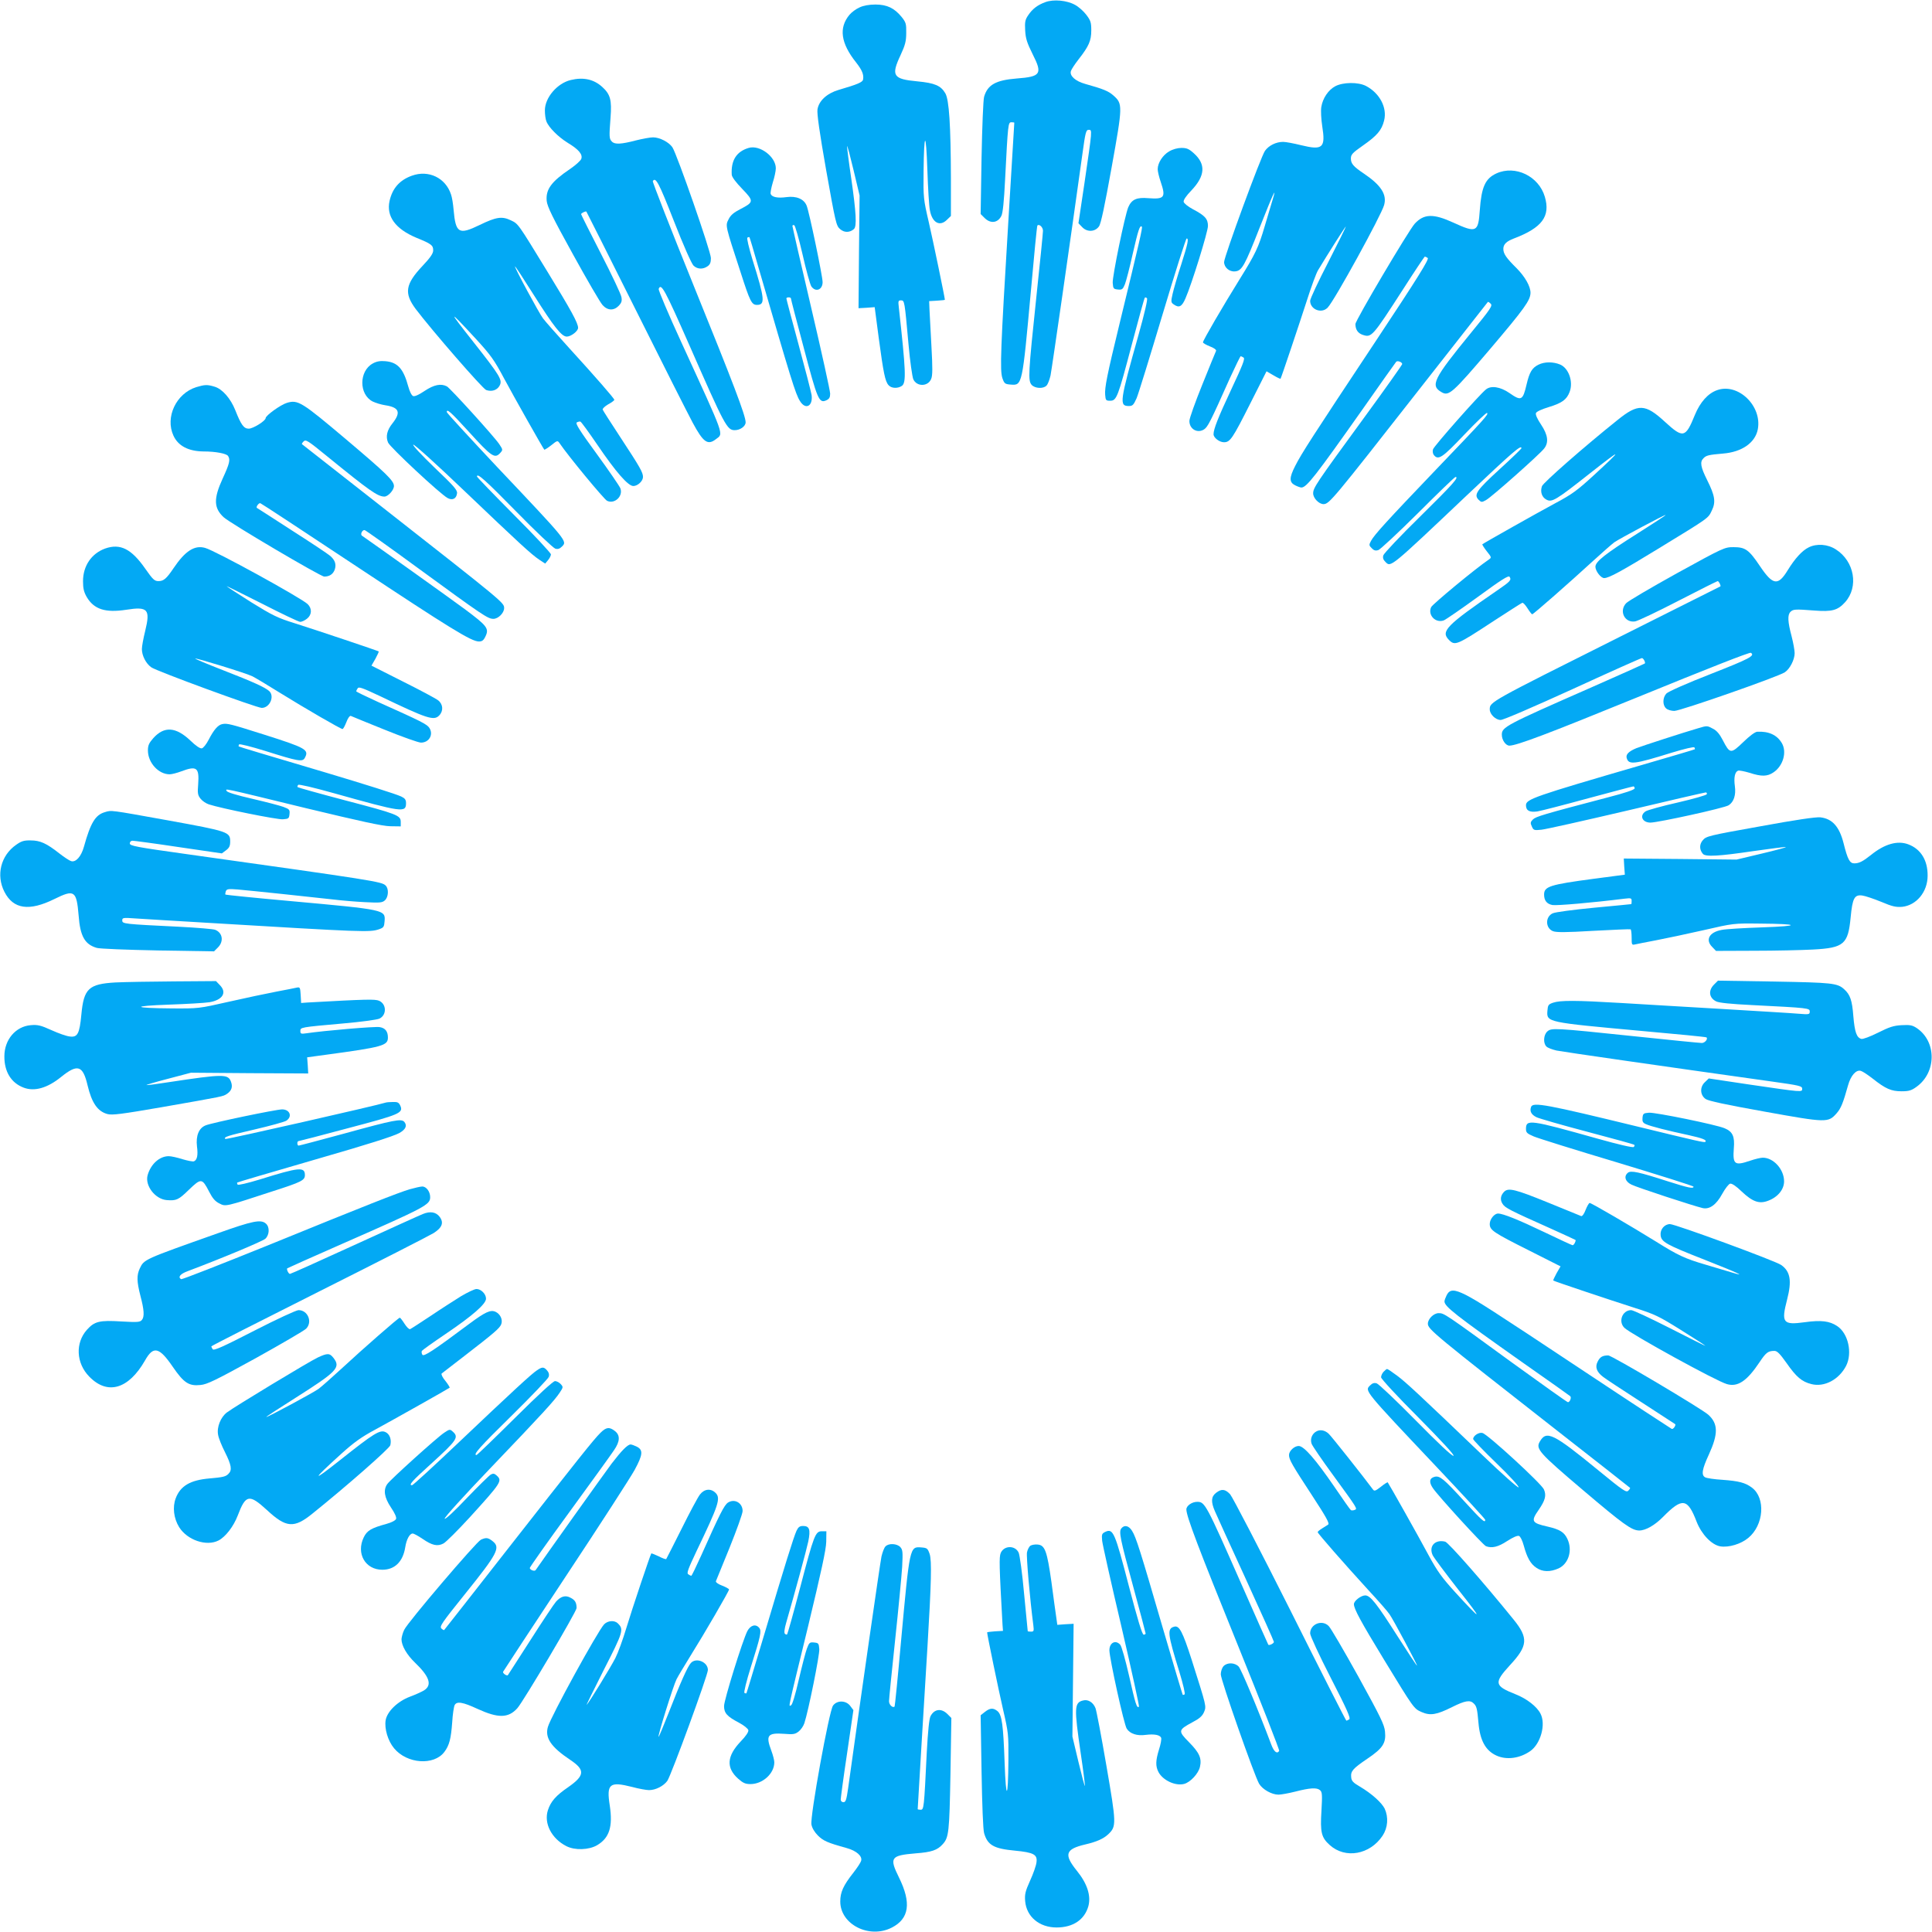
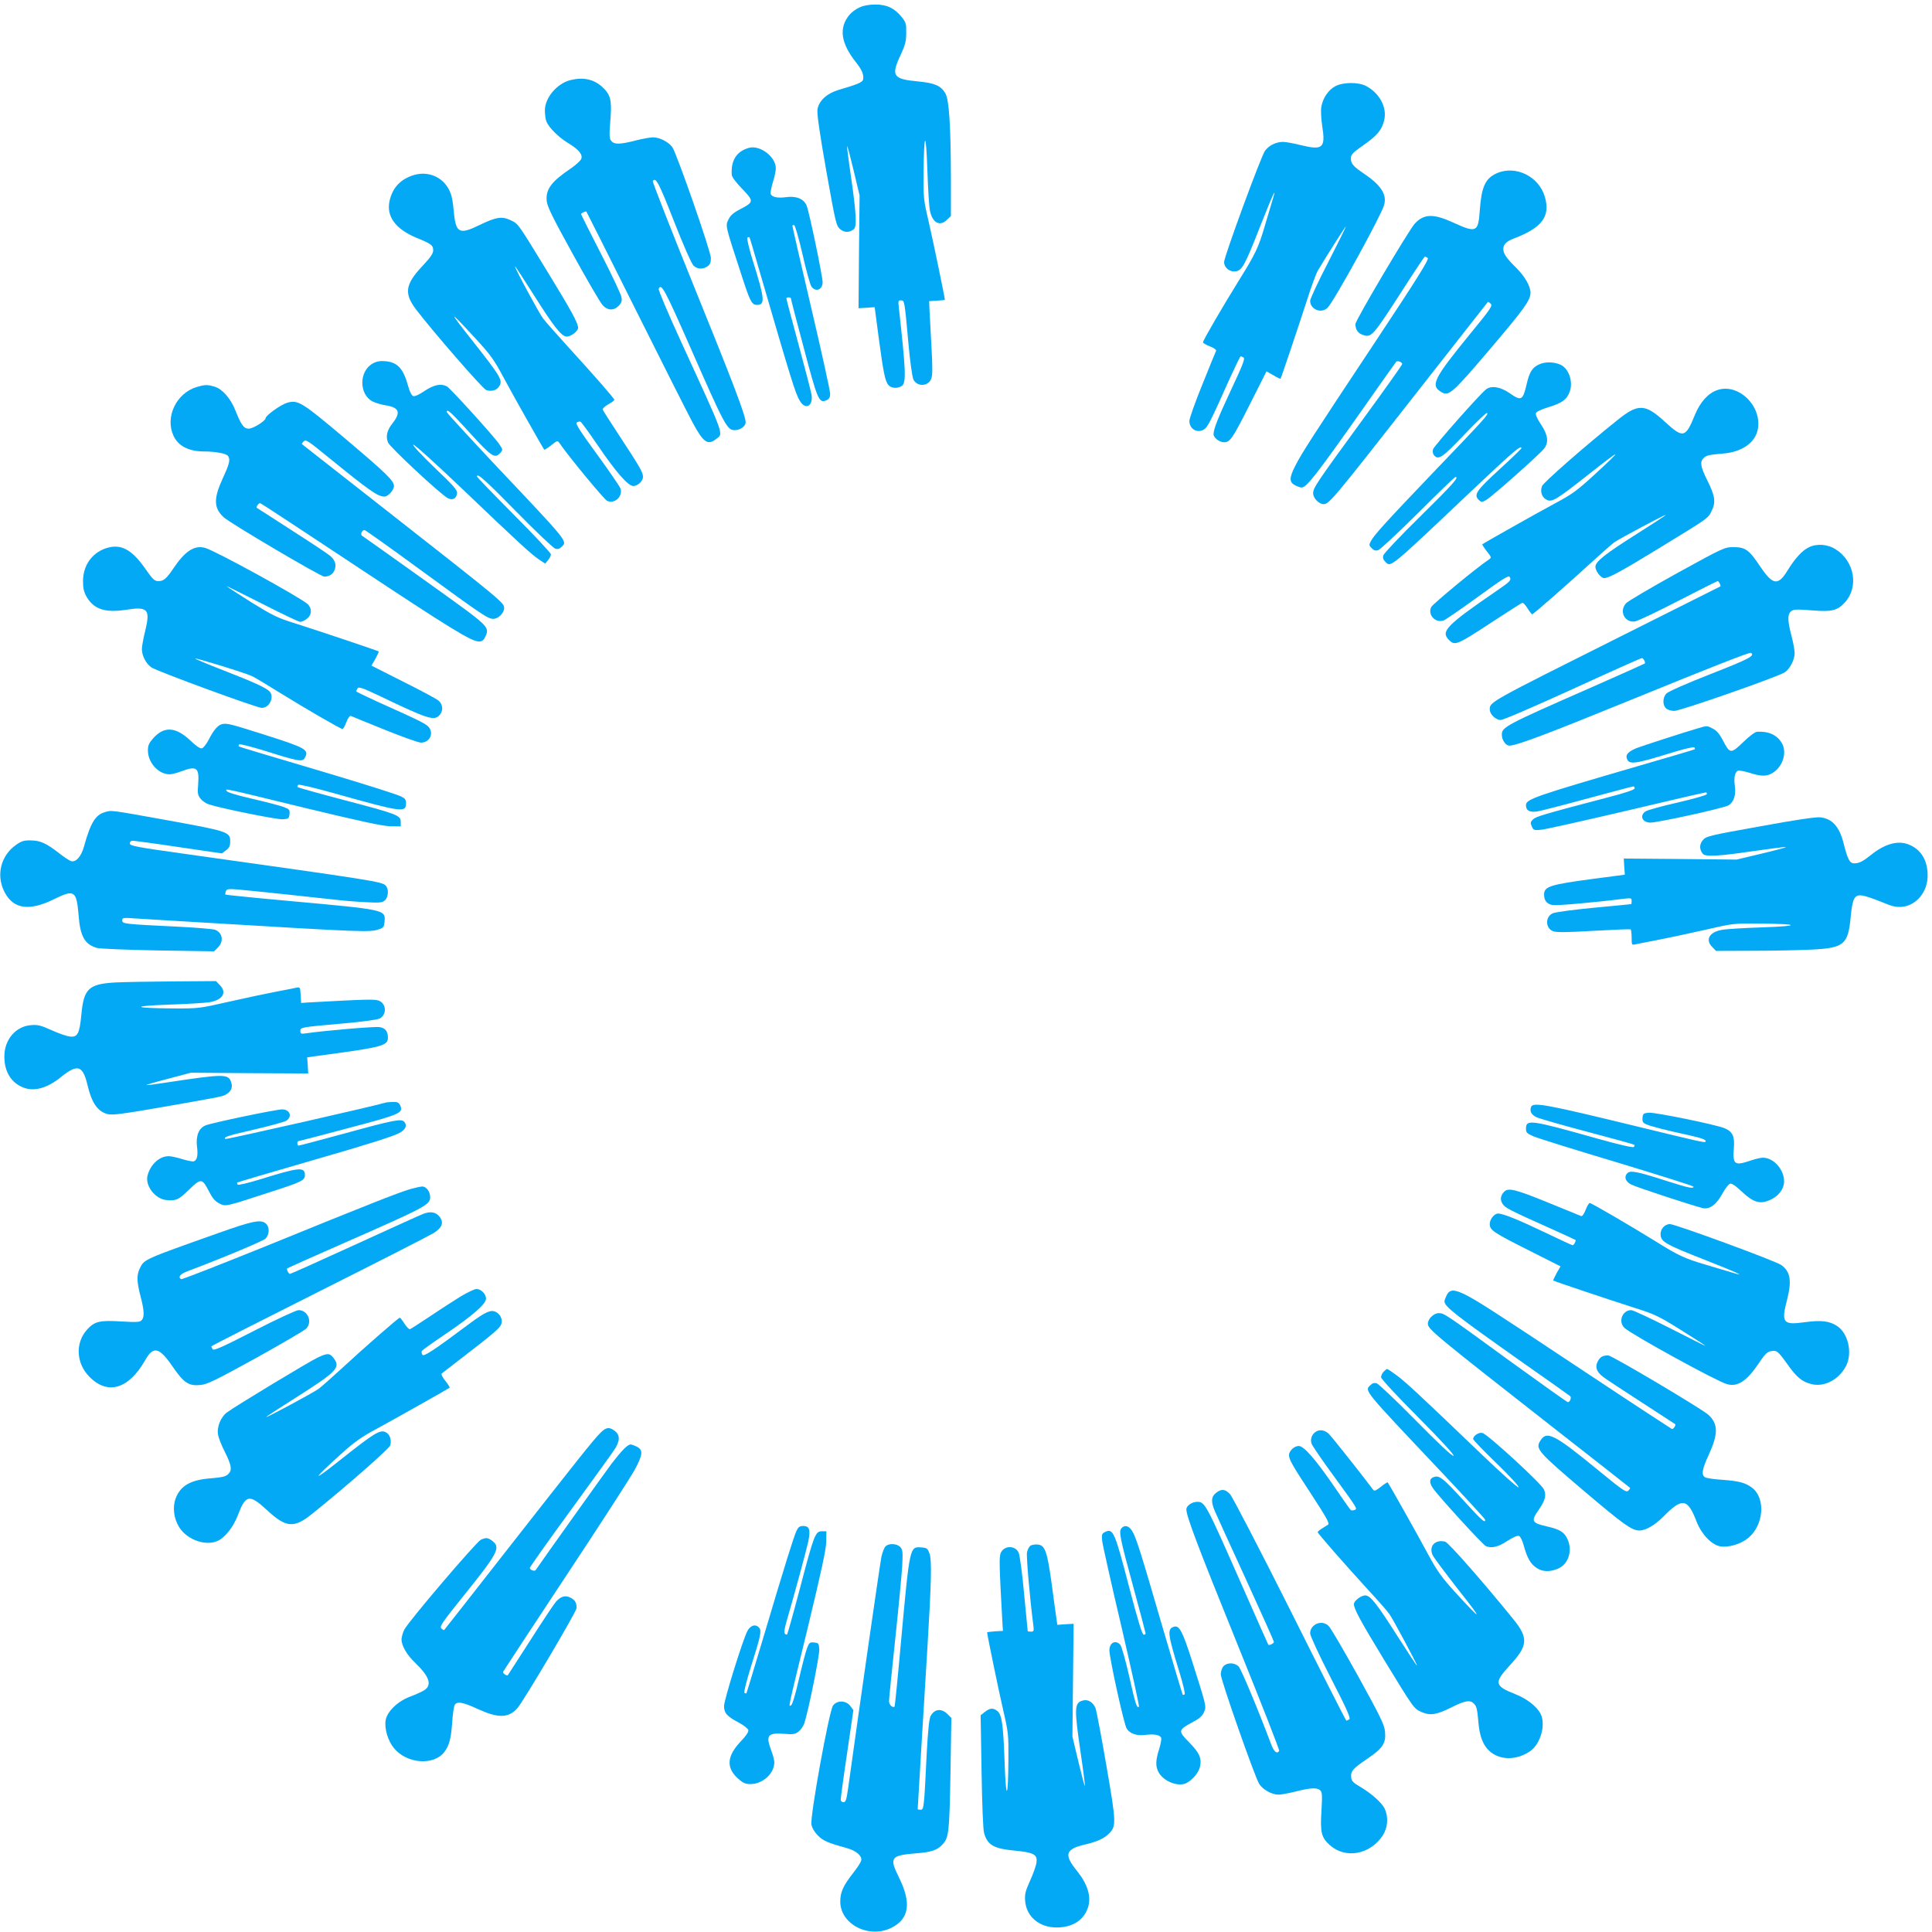
<svg xmlns="http://www.w3.org/2000/svg" version="1.0" width="1280pt" height="1280pt" viewBox="0 0 1280 1280" preserveAspectRatio="xMidYMid meet">
  <g transform="translate(0,1280) scale(0.1,-0.1)" fill="#03a9f4" stroke="none">
-     <path d="M6926 12786 c-52 -19 -86 -45 -114 -87 -20 -29 -23 -44 -20 -100 3 -55 12 -82 50 -159 66 -130 54 -148 -106 -160 -139 -11 -193 -42 -216 -121 -6 -19 -13 -201 -17 -405 l-6 -372 26 -26 c39 -39 87 -34 111 13 10 18 18 98 25 241 19 372 20 380 42 380 10 0 19 -1 19 -3 0 -1 -18 -300 -40 -662 -51 -842 -56 -978 -39 -1030 13 -37 17 -40 56 -43 76 -6 76 -4 133 621 21 236 40 431 43 433 12 12 37 -11 37 -35 0 -14 -20 -216 -45 -449 -52 -494 -55 -544 -30 -572 22 -24 77 -27 98 -5 9 8 20 38 27 67 9 45 130 883 211 1466 20 146 24 162 42 162 24 0 24 4 -28 -352 l-40 -267 25 -26 c32 -34 85 -32 111 5 13 17 38 137 84 392 74 411 74 420 11 476 -33 29 -68 43 -186 76 -65 18 -105 54 -95 85 3 11 26 46 51 78 68 87 84 123 84 192 0 52 -4 65 -33 103 -18 24 -52 54 -75 66 -54 30 -142 38 -196 18z" />
    <path d="M5695 12751 c-23 -10 -53 -32 -67 -49 -72 -86 -58 -188 44 -316 40 -51 52 -81 46 -113 -3 -18 -37 -32 -163 -69 -77 -23 -130 -72 -139 -129 -4 -28 13 -150 58 -405 62 -347 66 -366 92 -388 27 -24 63 -24 91 0 21 17 15 111 -17 334 -17 114 -29 211 -28 216 2 5 21 -67 43 -159 l40 -168 -4 -374 -3 -373 53 3 54 4 27 -205 c31 -230 42 -287 65 -312 19 -22 62 -23 89 -4 29 22 25 103 -21 519 -5 42 -4 47 14 47 24 0 24 -2 50 -290 10 -113 25 -217 32 -233 23 -50 97 -49 118 2 10 22 10 73 2 217 -6 104 -11 214 -13 244 l-2 55 52 3 c29 2 52 4 52 6 0 14 -79 395 -107 516 -35 151 -36 160 -34 338 3 263 16 267 25 7 4 -120 11 -241 17 -269 15 -82 66 -110 114 -61 l25 24 0 253 c-1 347 -12 518 -37 560 -30 51 -70 68 -185 79 -162 15 -176 37 -111 175 30 65 37 91 37 146 1 60 -2 70 -30 105 -48 59 -97 83 -174 83 -42 0 -80 -7 -105 -19z" />
    <path d="M3782 12270 c-90 -21 -172 -117 -172 -201 0 -26 4 -59 10 -73 15 -40 78 -103 141 -142 73 -44 101 -77 90 -107 -5 -12 -37 -41 -72 -65 -126 -85 -164 -136 -157 -213 4 -38 38 -108 174 -354 93 -169 181 -320 196 -336 33 -37 75 -39 108 -4 18 19 22 32 17 57 -3 19 -64 148 -136 288 -72 140 -131 258 -131 261 0 7 31 22 35 17 2 -2 149 -295 328 -653 178 -357 348 -693 376 -745 71 -132 100 -152 155 -109 50 39 63 2 -228 637 -87 189 -155 350 -152 358 16 42 41 -5 201 -368 238 -542 252 -568 303 -568 36 0 72 26 72 52 0 44 -81 257 -346 910 -151 373 -272 683 -269 688 19 30 40 -10 140 -265 62 -159 117 -283 130 -295 25 -24 62 -26 93 -4 16 11 22 25 22 54 0 43 -224 686 -255 734 -23 34 -84 66 -128 66 -19 0 -69 -9 -113 -20 -99 -26 -141 -28 -160 -8 -18 18 -19 30 -9 159 9 116 -1 154 -55 203 -56 51 -125 66 -208 46z" />
    <path d="M8847 12229 c-46 -24 -84 -80 -93 -138 -4 -24 -1 -80 6 -126 23 -145 4 -162 -140 -127 -48 12 -101 22 -119 22 -47 0 -95 -24 -120 -59 -27 -37 -271 -702 -271 -737 0 -36 35 -66 73 -62 45 4 63 36 163 291 91 230 117 286 83 176 -10 -35 -33 -111 -50 -168 -41 -140 -61 -182 -166 -351 -113 -182 -243 -405 -243 -418 0 -5 21 -17 46 -27 25 -9 43 -22 41 -29 -3 -6 -44 -106 -91 -223 -47 -116 -86 -225 -86 -242 0 -54 53 -84 97 -56 25 17 40 45 173 343 36 78 67 142 70 142 3 0 11 -4 19 -9 11 -7 -6 -50 -82 -212 -87 -186 -117 -262 -117 -296 0 -23 39 -53 69 -53 41 0 56 22 177 262 l105 208 45 -26 c25 -15 46 -25 48 -23 5 7 122 356 176 523 28 88 60 175 72 195 60 100 181 291 185 291 2 0 -50 -106 -116 -235 -67 -129 -121 -245 -121 -258 0 -58 77 -88 117 -44 45 47 354 610 373 678 20 70 -20 132 -134 209 -70 47 -86 66 -86 100 0 26 10 37 80 86 93 65 124 101 140 165 22 86 -30 183 -121 230 -52 26 -150 25 -202 -2z" />
    <path d="M4960 11820 c-81 -24 -118 -83 -112 -178 1 -15 29 -52 69 -93 79 -82 78 -88 -13 -135 -43 -22 -64 -40 -77 -67 -22 -43 -23 -37 80 -352 62 -193 73 -215 108 -215 56 0 52 39 -29 298 -25 83 -40 145 -34 148 5 3 11 4 13 3 2 -2 28 -89 58 -194 219 -752 247 -845 277 -892 37 -61 87 -34 77 40 -4 23 -43 175 -87 337 -44 162 -80 298 -80 303 0 4 7 7 15 7 8 0 15 -3 15 -7 0 -5 38 -152 85 -327 91 -345 101 -370 150 -348 19 9 25 19 25 44 0 18 -56 273 -125 567 -69 294 -125 539 -125 544 0 5 5 7 12 5 6 -2 31 -89 55 -193 23 -103 50 -199 58 -212 28 -41 75 -24 75 28 0 39 -89 467 -106 507 -18 44 -68 65 -134 56 -58 -8 -96 0 -104 21 -3 8 4 42 14 76 11 34 20 76 20 94 0 77 -107 157 -180 135z" />
-     <path d="M7746 11797 c-42 -24 -76 -76 -76 -118 0 -14 9 -52 20 -84 35 -103 25 -116 -82 -108 -78 7 -111 -9 -133 -60 -23 -56 -106 -459 -103 -501 3 -38 5 -41 34 -44 28 -3 33 1 47 35 8 21 32 112 52 203 36 157 47 191 60 178 6 -5 -14 -92 -149 -648 -81 -333 -98 -418 -94 -466 3 -36 5 -39 33 -39 43 0 51 22 144 374 44 166 82 306 86 309 3 3 9 1 14 -4 6 -5 -16 -100 -55 -239 -126 -448 -130 -475 -65 -475 25 0 31 7 51 51 12 28 89 278 172 555 83 277 155 504 160 504 15 0 8 -34 -36 -172 -25 -76 -50 -163 -57 -194 -12 -52 -11 -58 6 -70 36 -26 55 -17 79 39 41 93 149 441 149 480 0 47 -20 69 -100 111 -32 17 -59 39 -61 49 -2 12 17 40 51 75 92 97 97 174 17 246 -33 30 -48 36 -83 36 -25 0 -58 -9 -81 -23z" />
    <path d="M9914 11651 c-74 -34 -99 -90 -110 -244 -10 -146 -22 -152 -175 -82 -133 61 -195 59 -256 -7 -40 -44 -393 -640 -393 -665 0 -36 16 -60 47 -71 60 -20 64 -16 271 305 75 117 139 213 142 213 3 0 11 -4 19 -9 11 -7 -63 -127 -349 -558 -420 -633 -487 -737 -529 -820 -40 -78 -40 -108 -1 -128 16 -8 35 -15 42 -15 34 0 92 74 403 515 120 171 221 314 225 318 8 10 40 -2 40 -15 0 -5 -114 -166 -253 -356 -320 -438 -337 -464 -337 -501 0 -31 38 -71 69 -71 38 1 61 29 626 750 252 322 460 587 462 589 2 3 10 -2 19 -11 14 -13 1 -33 -131 -194 -250 -306 -271 -349 -193 -393 47 -27 72 -5 319 285 230 271 268 324 269 374 0 43 -36 106 -91 162 -70 69 -89 97 -89 129 0 30 20 50 70 69 187 71 243 147 205 276 -40 137 -196 212 -321 155z" />
    <path d="M2729 11636 c-81 -29 -129 -83 -148 -167 -23 -102 39 -186 177 -244 101 -41 112 -50 112 -84 0 -20 -19 -48 -70 -102 -115 -122 -124 -181 -46 -286 110 -145 443 -528 467 -537 37 -13 73 -1 89 29 20 37 5 63 -175 291 -170 215 -167 219 14 23 102 -111 125 -143 190 -265 67 -125 258 -463 267 -473 2 -2 23 11 46 29 40 32 42 33 55 14 59 -87 294 -371 315 -382 50 -24 108 31 88 83 -6 15 -76 117 -156 227 -112 153 -143 202 -133 209 8 5 19 7 24 6 6 -2 56 -71 112 -153 123 -181 204 -274 239 -274 29 0 64 33 64 60 0 30 -20 65 -148 260 -63 96 -117 180 -119 186 -2 7 14 22 36 35 23 12 41 26 41 30 0 9 -123 150 -300 344 -80 88 -158 176 -172 195 -28 37 -191 340 -186 345 2 2 57 -82 123 -187 135 -214 186 -278 220 -278 28 0 75 36 75 58 0 32 -47 117 -200 367 -203 332 -195 321 -247 346 -57 27 -95 22 -204 -31 -140 -68 -160 -56 -174 102 -3 36 -10 81 -17 100 -36 110 -149 164 -259 124z" />
    <path d="M2470 10392 c-92 -50 -93 -205 -1 -252 20 -10 58 -21 84 -25 92 -14 105 -47 47 -120 -36 -45 -46 -87 -29 -127 13 -31 346 -342 395 -368 32 -17 58 -4 62 32 3 21 -22 49 -149 170 -86 83 -147 148 -141 152 6 4 154 -130 334 -302 370 -353 448 -425 502 -461 l38 -25 19 23 c11 13 19 30 19 38 0 9 -110 127 -245 262 -135 136 -245 250 -245 254 0 26 53 -21 260 -232 129 -132 246 -242 259 -246 17 -5 29 -1 44 14 36 36 41 30 -435 533 -180 192 -328 352 -328 358 0 24 25 2 141 -125 158 -174 177 -186 214 -145 17 19 17 21 -7 57 -35 52 -324 370 -347 383 -40 21 -86 11 -148 -30 -38 -26 -66 -38 -76 -34 -10 4 -23 30 -32 63 -32 118 -70 161 -152 168 -34 3 -58 -1 -83 -15z" />
-     <path d="M10193 10384 c-43 -21 -60 -50 -79 -131 -25 -107 -35 -112 -115 -56 -60 41 -121 50 -154 23 -47 -38 -346 -377 -351 -397 -4 -13 -1 -30 6 -38 29 -36 56 -18 201 135 78 82 146 147 151 144 12 -8 -12 -35 -337 -374 -330 -345 -410 -433 -432 -474 -14 -26 -13 -30 5 -48 14 -15 26 -18 43 -13 13 4 132 115 264 246 132 132 243 239 248 239 26 0 -19 -50 -232 -260 -132 -129 -242 -246 -246 -259 -5 -17 -1 -29 14 -44 36 -36 27 -44 542 444 308 291 359 335 359 309 0 -3 -65 -66 -145 -139 -153 -140 -172 -168 -139 -202 19 -18 21 -18 51 -1 35 19 352 300 383 340 32 40 26 90 -20 159 -25 37 -38 66 -34 76 3 10 39 26 88 41 85 26 116 49 135 99 26 68 -6 158 -63 182 -46 19 -103 19 -143 -1z" />
+     <path d="M10193 10384 c-43 -21 -60 -50 -79 -131 -25 -107 -35 -112 -115 -56 -60 41 -121 50 -154 23 -47 -38 -346 -377 -351 -397 -4 -13 -1 -30 6 -38 29 -36 56 -18 201 135 78 82 146 147 151 144 12 -8 -12 -35 -337 -374 -330 -345 -410 -433 -432 -474 -14 -26 -13 -30 5 -48 14 -15 26 -18 43 -13 13 4 132 115 264 246 132 132 243 239 248 239 26 0 -19 -50 -232 -260 -132 -129 -242 -246 -246 -259 -5 -17 -1 -29 14 -44 36 -36 27 -44 542 444 308 291 359 335 359 309 0 -3 -65 -66 -145 -139 -153 -140 -172 -168 -139 -202 19 -18 21 -18 51 -1 35 19 352 300 383 340 32 40 26 90 -20 159 -25 37 -38 66 -34 76 3 10 39 26 88 41 85 26 116 49 135 99 26 68 -6 158 -63 182 -46 19 -103 19 -143 -1" />
    <path d="M1300 10235 c-133 -42 -207 -199 -151 -321 31 -68 99 -104 200 -105 80 0 152 -14 162 -30 16 -25 10 -50 -36 -150 -61 -133 -59 -195 7 -256 42 -39 642 -393 666 -393 35 0 59 16 70 47 11 34 2 61 -29 89 -13 12 -127 88 -254 169 -126 82 -231 149 -233 150 -8 6 13 35 23 31 7 -2 291 -189 632 -415 628 -416 766 -501 816 -501 21 0 31 7 44 35 24 51 10 69 -136 178 -93 69 -592 425 -683 488 -13 9 3 40 18 37 7 -2 167 -115 355 -253 430 -314 461 -335 498 -335 32 0 71 39 71 71 0 36 0 36 -820 679 -283 222 -517 405 -519 407 -3 2 2 10 11 19 14 14 29 4 154 -98 280 -228 336 -268 381 -268 24 0 63 43 63 70 0 35 -52 85 -317 309 -295 249 -319 264 -392 242 -41 -12 -141 -84 -141 -101 0 -18 -83 -70 -112 -70 -33 0 -51 26 -89 122 -31 78 -86 141 -137 156 -49 15 -65 14 -122 -3z" />
    <path d="M11376 10215 c-60 -21 -112 -79 -147 -164 -62 -153 -78 -156 -197 -47 -132 122 -179 124 -317 12 -219 -175 -491 -414 -499 -437 -13 -37 -1 -73 29 -89 37 -20 62 -5 290 175 216 170 221 167 24 -14 -109 -100 -144 -126 -255 -185 -121 -65 -474 -264 -483 -272 -2 -2 11 -23 29 -46 32 -40 33 -42 14 -55 -86 -58 -371 -294 -382 -315 -25 -52 29 -109 84 -88 14 6 116 76 226 156 153 112 202 143 209 133 14 -22 7 -30 -82 -91 -338 -232 -376 -271 -319 -328 40 -40 51 -35 298 127 97 63 181 117 187 119 6 3 21 -14 35 -36 14 -22 28 -40 31 -40 8 0 248 211 405 355 60 55 123 110 139 122 36 25 336 185 340 181 2 -2 -83 -57 -187 -123 -214 -135 -278 -186 -278 -220 0 -28 36 -75 58 -75 32 0 117 47 367 200 332 203 321 195 346 247 28 57 21 99 -31 203 -43 86 -49 120 -24 144 18 19 35 23 129 31 126 10 214 72 231 161 29 155 -131 309 -270 259z" />
    <path d="M11984 9174 c-44 -21 -92 -74 -140 -152 -64 -105 -98 -100 -183 26 -74 110 -97 127 -176 127 -59 0 -66 -3 -375 -173 -173 -96 -325 -185 -337 -199 -48 -52 -9 -131 60 -120 18 3 147 64 286 136 140 72 257 131 261 131 8 0 23 -31 18 -35 -2 -1 -302 -152 -668 -335 -862 -432 -860 -430 -860 -480 0 -32 39 -70 72 -70 18 0 210 83 478 205 246 113 452 205 458 205 10 0 26 -30 19 -36 -2 -2 -163 -74 -358 -160 -567 -249 -589 -261 -589 -312 0 -35 26 -72 50 -72 48 0 254 78 830 313 502 205 762 307 770 302 30 -19 -10 -40 -265 -140 -159 -62 -283 -117 -295 -130 -25 -27 -26 -76 -2 -98 10 -10 35 -17 55 -17 40 0 687 226 732 256 33 22 65 83 65 127 0 18 -9 68 -20 111 -26 97 -28 142 -8 162 18 18 30 19 159 9 116 -9 154 1 203 55 92 102 62 272 -61 350 -54 35 -126 40 -179 14z" />
    <path d="M697 9166 c-91 -33 -147 -115 -147 -217 0 -48 6 -72 25 -105 48 -81 123 -105 260 -84 145 23 162 4 127 -140 -12 -48 -22 -102 -22 -120 0 -44 27 -96 62 -121 34 -25 700 -269 732 -269 54 0 87 78 49 112 -29 25 -105 60 -306 138 -103 40 -186 75 -184 77 6 5 341 -98 380 -118 21 -11 102 -59 180 -108 168 -104 404 -241 416 -241 5 0 16 21 26 46 9 25 22 43 29 41 6 -3 106 -44 223 -91 116 -47 225 -86 242 -86 54 0 84 53 56 97 -17 25 -45 40 -342 173 -79 36 -143 67 -143 70 0 3 4 12 10 20 7 12 33 2 152 -54 308 -148 352 -162 387 -127 30 30 27 75 -6 101 -15 12 -120 68 -234 125 l-208 105 26 45 c14 26 24 48 22 49 -6 5 -403 138 -554 186 -116 36 -148 52 -289 139 -86 55 -160 102 -164 107 -4 4 100 -48 231 -114 131 -67 246 -122 256 -122 10 0 30 9 45 21 33 26 34 68 4 97 -47 43 -610 353 -679 372 -70 20 -132 -20 -209 -134 -47 -70 -66 -86 -100 -86 -26 0 -37 10 -86 80 -93 134 -167 171 -267 136z" />
    <path d="M1474 8003 c-29 -5 -57 -37 -91 -103 -16 -31 -36 -56 -46 -58 -12 -2 -40 17 -75 51 -97 92 -174 97 -246 17 -29 -33 -36 -48 -36 -82 0 -81 70 -158 144 -158 14 0 49 9 78 20 101 38 119 25 111 -85 -5 -61 -3 -73 16 -97 12 -15 36 -31 54 -37 82 -27 454 -102 491 -99 38 3 41 5 44 34 3 29 0 33 -40 48 -24 9 -117 33 -207 54 -101 23 -166 43 -169 51 -6 17 -55 28 528 -114 358 -86 503 -118 555 -119 l70 -1 0 30 c0 43 -23 52 -374 144 -167 44 -306 83 -309 86 -3 3 -1 10 4 15 5 5 96 -16 239 -56 450 -126 475 -130 475 -65 0 23 -7 32 -32 44 -37 17 -227 77 -508 161 -409 121 -565 168 -569 171 -1 2 0 8 3 13 3 5 79 -14 176 -44 215 -68 244 -73 259 -46 30 55 11 66 -269 155 -221 70 -244 76 -276 70z" />
    <path d="M11250 7975 c-90 -26 -374 -118 -409 -132 -50 -21 -70 -41 -64 -64 13 -48 47 -44 301 35 83 25 145 40 148 34 3 -5 4 -11 3 -12 -2 -2 -161 -49 -354 -105 -715 -208 -765 -226 -765 -266 0 -36 24 -48 75 -41 25 4 176 43 337 87 160 43 295 79 300 79 4 0 8 -6 8 -13 0 -9 -61 -30 -182 -61 -427 -112 -472 -126 -492 -145 -17 -17 -18 -24 -7 -47 11 -25 15 -26 64 -21 29 3 283 60 565 126 282 67 517 121 523 121 6 0 9 -5 7 -12 -2 -6 -89 -31 -193 -55 -103 -23 -199 -50 -212 -58 -43 -28 -23 -75 32 -75 54 1 492 97 518 115 34 22 49 68 41 126 -8 57 0 95 21 103 8 3 42 -4 76 -14 80 -26 118 -25 159 3 64 43 90 135 55 194 -32 54 -87 79 -163 75 -15 -1 -52 -29 -93 -69 -82 -79 -88 -78 -135 13 -21 41 -41 64 -65 76 -39 21 -39 21 -99 3z" />
    <path d="M694 7419 c-62 -18 -94 -70 -138 -229 -18 -65 -54 -105 -85 -95 -11 3 -46 26 -78 51 -85 67 -127 86 -190 86 -45 1 -62 -5 -96 -29 -102 -71 -134 -201 -78 -311 59 -116 164 -131 332 -48 132 65 146 56 160 -110 10 -137 41 -191 120 -214 19 -6 201 -13 405 -17 l372 -6 26 26 c40 40 31 98 -19 117 -13 5 -120 14 -237 20 -369 18 -378 19 -378 42 0 18 5 19 88 13 48 -3 272 -17 497 -30 1016 -61 1055 -62 1115 -42 32 11 35 16 38 54 6 76 3 76 -622 133 -235 21 -430 41 -432 43 -3 2 -1 12 2 22 6 15 16 17 78 12 82 -7 509 -52 640 -67 49 -6 141 -14 203 -17 100 -5 115 -4 133 12 24 22 27 77 5 98 -25 26 -78 34 -1317 208 -337 47 -378 55 -378 71 0 10 7 18 18 18 9 0 146 -18 305 -42 l287 -42 28 21 c21 16 27 28 27 58 0 63 -11 67 -413 140 -389 70 -372 68 -418 54z" />
    <path d="M11660 7325 c-336 -60 -356 -65 -378 -91 -24 -27 -24 -63 0 -91 17 -21 110 -15 333 18 114 16 211 29 216 27 6 -2 -66 -21 -158 -43 l-168 -40 -374 4 -373 3 3 -53 4 -54 -205 -27 c-293 -39 -330 -51 -330 -105 0 -39 18 -62 55 -69 28 -5 262 15 478 42 43 5 47 4 47 -15 0 -12 -1 -21 -2 -21 -2 -1 -113 -11 -248 -24 -135 -13 -257 -29 -273 -37 -50 -23 -49 -97 1 -118 22 -9 83 -9 268 2 131 7 242 12 247 10 4 -2 7 -27 7 -55 0 -47 1 -50 23 -45 12 3 74 15 137 27 63 12 205 42 315 67 200 46 200 46 375 44 265 -2 274 -16 16 -25 -120 -4 -242 -11 -270 -17 -82 -15 -110 -66 -61 -114 l24 -25 253 1 c139 0 314 4 389 8 206 11 233 35 250 213 12 127 25 152 77 145 21 -3 77 -22 126 -42 73 -31 97 -36 138 -33 95 10 169 99 169 206 1 102 -45 177 -128 208 -71 27 -157 3 -248 -71 -53 -42 -78 -55 -110 -55 -30 0 -44 26 -71 134 -28 110 -75 162 -154 171 -30 3 -166 -17 -400 -60z" />
    <path d="M765 6291 c-178 -10 -210 -41 -226 -213 -12 -127 -25 -152 -77 -145 -21 2 -75 21 -121 42 -71 32 -91 37 -137 33 -100 -8 -175 -96 -175 -206 -1 -102 45 -177 128 -208 71 -27 157 -3 248 71 109 88 144 77 175 -55 28 -117 66 -173 132 -191 32 -8 90 -1 356 45 422 74 408 71 436 89 31 21 39 47 26 81 -19 51 -51 51 -414 -4 -71 -11 -136 -20 -145 -19 -9 0 54 19 139 41 l155 41 389 -3 388 -2 -3 53 -4 54 125 17 c377 51 410 61 410 114 0 40 -17 63 -54 69 -29 6 -365 -23 -488 -41 -33 -5 -38 -3 -38 15 0 25 -1 25 280 50 118 10 227 25 243 32 50 23 49 97 -2 119 -28 11 -81 10 -476 -12 l-40 -3 -3 54 c-3 49 -5 52 -25 48 -12 -3 -74 -15 -137 -27 -63 -12 -205 -42 -315 -67 -198 -45 -201 -45 -375 -44 -263 2 -275 16 -22 25 117 4 238 11 270 16 88 15 118 65 67 115 l-24 25 -278 -2 c-153 -1 -328 -4 -388 -7z" />
-     <path d="M11356 6277 c-39 -39 -34 -87 13 -111 18 -10 98 -18 241 -25 376 -19 380 -20 380 -43 0 -19 -4 -20 -77 -14 -43 4 -267 17 -498 31 -231 14 -535 31 -675 40 -302 18 -403 18 -450 2 -32 -11 -35 -16 -38 -54 -6 -76 -3 -76 621 -133 236 -21 431 -40 433 -43 11 -11 -11 -37 -31 -37 -13 0 -216 20 -452 45 -526 55 -544 56 -572 31 -25 -23 -28 -77 -6 -99 8 -9 38 -20 67 -27 45 -9 683 -101 1431 -206 178 -25 197 -29 197 -47 0 -24 4 -24 -352 28 l-267 40 -26 -25 c-34 -32 -32 -85 5 -111 18 -13 135 -38 392 -84 411 -74 420 -74 476 -11 29 33 43 68 76 186 18 65 54 105 85 95 11 -3 46 -26 78 -51 86 -68 123 -84 191 -84 49 0 66 5 100 30 132 95 133 299 2 388 -30 20 -45 23 -101 20 -54 -3 -81 -12 -157 -50 -50 -25 -100 -44 -110 -41 -31 8 -44 44 -53 149 -8 107 -21 144 -61 180 -45 41 -80 44 -464 51 l-372 6 -26 -26z" />
    <path d="M2555 5495 c-50 -17 -1057 -246 -1062 -241 -13 13 12 21 194 63 103 24 197 50 210 58 42 28 23 75 -28 75 -39 0 -467 -89 -507 -106 -45 -18 -65 -69 -57 -139 8 -59 1 -90 -20 -99 -8 -3 -42 4 -76 14 -34 11 -75 20 -91 20 -61 0 -119 -52 -140 -126 -19 -69 50 -159 127 -165 64 -5 78 2 146 68 82 79 88 78 135 -13 22 -43 40 -64 67 -77 43 -22 37 -23 352 80 193 62 215 73 215 108 0 56 -39 52 -298 -29 -83 -25 -145 -40 -148 -34 -3 5 -4 11 -3 13 4 3 204 62 549 162 313 90 486 145 525 166 43 24 54 49 34 74 -20 23 -67 14 -398 -77 -162 -44 -298 -80 -303 -80 -4 0 -8 7 -8 15 0 8 3 15 8 15 4 0 151 38 326 85 345 91 370 101 348 150 -10 21 -18 25 -49 24 -21 0 -42 -2 -48 -4z" />
    <path d="M10144 5467 c-11 -29 1 -52 36 -69 19 -9 172 -53 339 -97 166 -44 306 -82 309 -86 3 -3 1 -9 -4 -14 -5 -6 -100 16 -239 55 -448 126 -475 130 -475 65 0 -25 7 -31 51 -50 28 -12 277 -90 555 -173 277 -84 504 -155 504 -160 0 -15 -34 -8 -172 36 -189 61 -243 73 -263 56 -28 -23 -18 -58 23 -78 34 -18 413 -142 473 -156 45 -10 90 22 129 94 20 36 43 66 53 68 12 2 40 -17 75 -51 74 -70 118 -85 177 -62 64 24 105 75 105 128 0 80 -70 157 -141 157 -14 0 -52 -9 -84 -20 -103 -35 -116 -25 -108 82 7 79 -8 111 -61 133 -56 24 -459 106 -501 103 -37 -3 -40 -6 -43 -34 -2 -24 2 -33 23 -42 30 -14 144 -43 280 -72 95 -21 126 -33 113 -45 -5 -6 -50 4 -448 101 -600 146 -693 164 -706 131z" />
    <path d="M2715 4921 c-80 -24 -283 -104 -948 -375 -307 -124 -562 -224 -567 -221 -23 14 -6 35 43 53 226 85 496 198 515 215 27 25 30 77 4 100 -33 30 -87 19 -320 -64 -491 -174 -487 -172 -516 -233 -21 -45 -20 -86 4 -180 25 -94 28 -140 10 -161 -12 -15 -30 -16 -136 -10 -144 9 -178 1 -228 -55 -78 -87 -72 -221 15 -310 121 -125 261 -84 370 107 55 98 94 89 184 -43 73 -106 106 -128 183 -120 44 4 98 30 365 177 171 95 322 183 335 196 44 44 12 123 -50 123 -15 0 -147 -61 -293 -136 -210 -108 -269 -134 -276 -123 -5 8 -9 16 -9 19 0 3 321 166 713 363 391 196 733 371 759 387 57 36 70 69 41 108 -24 32 -62 39 -111 19 -21 -8 -225 -101 -455 -206 -229 -105 -421 -191 -426 -191 -9 0 -24 30 -18 37 2 2 168 76 368 164 551 242 579 257 579 308 0 36 -26 71 -53 70 -12 0 -49 -9 -82 -18z" />
    <path d="M9966 4905 c-25 -25 -29 -54 -11 -81 17 -27 47 -42 320 -164 88 -40 161 -73 163 -75 5 -5 -10 -35 -19 -35 -4 0 -88 39 -186 86 -171 82 -275 124 -308 124 -25 0 -55 -38 -55 -69 0 -41 22 -56 261 -176 l208 -105 -26 -45 c-14 -26 -24 -47 -22 -49 6 -5 367 -126 539 -181 133 -42 160 -55 304 -145 86 -54 160 -101 164 -106 4 -4 -100 48 -231 115 -130 66 -247 121 -260 121 -59 0 -88 -77 -44 -118 46 -43 609 -353 678 -372 72 -21 133 20 217 146 42 63 56 74 98 74 18 0 36 -18 80 -80 65 -93 101 -124 165 -140 86 -22 183 30 230 121 43 85 14 216 -60 264 -50 33 -105 40 -214 25 -145 -20 -157 -4 -117 150 32 124 22 186 -39 229 -37 27 -702 271 -737 271 -36 0 -66 -35 -62 -73 4 -45 36 -63 291 -163 230 -91 286 -117 176 -83 -35 10 -111 33 -168 50 -137 40 -184 62 -326 151 -163 101 -431 258 -443 258 -5 0 -17 -21 -27 -46 -9 -25 -22 -43 -29 -41 -6 3 -106 43 -223 91 -214 87 -259 98 -287 71z" />
    <path d="M3054 4212 c-43 -27 -134 -85 -202 -131 -68 -45 -128 -84 -135 -87 -7 -2 -23 14 -37 36 -14 22 -28 40 -31 40 -9 0 -240 -202 -389 -340 -63 -58 -131 -118 -150 -132 -38 -27 -341 -190 -346 -186 -1 2 86 59 194 127 276 175 301 201 251 265 -25 32 -40 32 -104 2 -54 -25 -549 -324 -602 -364 -41 -31 -68 -98 -58 -148 3 -21 24 -73 46 -116 42 -84 48 -118 23 -142 -18 -19 -35 -23 -126 -31 -127 -11 -193 -49 -224 -132 -22 -58 -13 -133 23 -191 54 -86 181 -129 261 -88 46 24 99 92 127 165 53 140 76 144 193 37 128 -119 180 -123 302 -24 229 184 511 432 516 453 9 38 -4 74 -32 87 -37 17 -76 -7 -299 -184 -194 -154 -192 -139 7 41 82 74 133 111 225 160 114 62 484 270 492 277 2 2 -10 22 -28 45 -19 22 -29 44 -25 49 5 4 72 56 149 115 198 153 236 185 246 212 11 30 -6 67 -38 82 -33 15 -68 -1 -173 -79 -241 -180 -304 -221 -312 -205 -5 8 -6 20 -3 25 3 5 74 56 157 112 179 121 268 199 268 234 0 31 -33 64 -63 64 -13 0 -59 -22 -103 -48z" />
    <path d="M9585 4220 c-8 -16 -15 -35 -15 -42 0 -34 73 -91 515 -403 171 -120 314 -221 318 -225 10 -8 -2 -40 -15 -40 -5 0 -172 119 -371 263 -450 328 -449 327 -486 327 -32 0 -71 -38 -71 -70 0 -36 41 -70 865 -715 259 -202 472 -370 474 -372 3 -2 -2 -10 -11 -19 -13 -14 -33 -1 -194 131 -305 250 -349 271 -393 193 -27 -47 -5 -73 285 -319 271 -230 324 -268 374 -269 43 0 104 35 159 91 127 129 162 123 222 -34 33 -83 99 -152 156 -162 56 -9 137 15 186 56 103 85 116 264 24 333 -44 33 -87 44 -197 52 -52 3 -103 11 -112 16 -28 14 -22 53 24 152 62 136 62 203 -4 263 -43 39 -639 393 -663 393 -37 0 -55 -10 -70 -41 -19 -36 -7 -69 37 -102 18 -14 132 -89 253 -167 121 -79 221 -144 223 -145 8 -6 -12 -36 -22 -32 -6 3 -268 174 -581 382 -628 417 -700 462 -784 506 -76 38 -106 38 -126 -1z" />
-     <path d="M3557 3721 c-34 -22 -156 -134 -529 -488 -158 -150 -292 -273 -298 -273 -25 0 -2 26 125 141 174 158 186 177 145 214 -19 17 -21 17 -57 -7 -47 -31 -356 -310 -377 -340 -28 -39 -20 -89 24 -155 26 -38 38 -66 34 -76 -3 -10 -30 -24 -63 -33 -102 -28 -129 -44 -151 -89 -52 -107 10 -215 123 -215 83 0 137 54 152 150 8 51 29 90 49 90 8 0 37 -16 65 -35 64 -44 99 -52 139 -31 17 9 95 87 174 173 210 231 217 242 179 277 -15 14 -24 15 -39 7 -11 -6 -83 -77 -160 -157 -81 -86 -142 -142 -146 -136 -4 7 126 150 301 333 349 365 425 448 461 502 24 36 24 38 7 57 -10 11 -27 20 -38 20 -12 0 -111 -91 -266 -245 -136 -135 -250 -245 -254 -245 -26 0 21 53 232 260 131 129 242 245 246 258 5 16 1 30 -11 43 -21 24 -32 24 -67 0z" />
    <path d="M9167 3712 c-10 -10 -17 -27 -17 -37 0 -10 107 -126 246 -265 158 -160 241 -250 234 -255 -8 -5 -99 81 -249 233 -130 132 -247 243 -260 247 -17 5 -29 1 -44 -14 -36 -36 -43 -28 439 -538 178 -188 324 -347 324 -352 0 -25 -23 -4 -140 124 -136 149 -161 169 -195 161 -35 -9 -39 -35 -12 -75 35 -52 332 -377 352 -385 39 -15 81 -5 140 34 39 25 68 38 79 34 9 -4 22 -30 31 -63 22 -81 45 -122 84 -148 41 -28 91 -29 147 -4 67 31 94 121 58 196 -21 44 -49 62 -131 81 -106 24 -112 35 -58 112 43 63 51 94 34 134 -15 37 -373 366 -407 374 -23 7 -62 -18 -62 -40 0 -6 70 -79 156 -162 88 -85 151 -154 145 -158 -5 -4 -113 92 -238 212 -426 408 -508 484 -567 528 -32 24 -62 44 -66 44 -4 0 -14 -8 -23 -18z" />
    <path d="M3978 3307 c-44 -43 -144 -169 -628 -787 -221 -283 -405 -517 -407 -519 -2 -3 -10 2 -19 10 -13 14 4 38 155 226 219 272 238 310 185 352 -30 24 -43 26 -78 10 -31 -15 -485 -547 -508 -597 -10 -20 -17 -48 -18 -62 0 -43 35 -103 89 -155 98 -94 116 -150 59 -185 -17 -10 -59 -29 -92 -41 -82 -31 -151 -98 -161 -156 -9 -56 15 -137 56 -186 85 -103 264 -116 333 -24 33 44 44 87 52 197 3 52 11 103 16 113 14 27 53 21 152 -25 136 -62 203 -62 263 4 38 41 393 641 393 664 0 36 -10 54 -41 69 -33 18 -63 9 -95 -26 -12 -13 -88 -127 -169 -254 -81 -126 -149 -231 -150 -233 -6 -8 -36 12 -32 22 3 6 190 291 416 633 226 341 431 659 456 705 54 100 57 131 15 153 -16 8 -35 15 -42 15 -20 0 -60 -41 -126 -127 -43 -57 -448 -625 -503 -705 -7 -11 -39 1 -39 14 0 5 118 173 263 371 145 199 278 383 295 409 40 58 42 99 6 127 -37 29 -58 26 -96 -12z" />
    <path d="M8724 3318 c-31 -15 -46 -52 -34 -84 6 -15 68 -106 139 -203 169 -232 166 -227 145 -235 -8 -3 -19 -4 -24 -1 -4 2 -54 73 -111 157 -123 179 -200 268 -235 268 -29 0 -64 -33 -64 -60 0 -30 20 -65 153 -268 96 -147 117 -186 106 -193 -8 -5 -26 -17 -41 -26 -16 -10 -28 -20 -28 -24 0 -8 174 -207 336 -384 66 -71 129 -143 140 -160 25 -35 186 -337 182 -340 -2 -2 -59 85 -128 193 -138 217 -181 272 -215 272 -28 0 -75 -36 -75 -58 0 -31 46 -116 199 -367 200 -328 198 -325 250 -348 57 -25 99 -18 201 33 86 43 120 49 144 24 19 -18 23 -35 31 -126 10 -119 47 -186 119 -219 68 -31 155 -19 225 30 69 49 104 178 67 248 -24 47 -91 99 -165 128 -141 56 -145 75 -37 193 119 128 123 180 24 302 -194 240 -431 510 -453 516 -67 17 -111 -30 -83 -90 9 -18 87 -122 173 -232 164 -207 157 -211 -24 -13 -88 97 -118 138 -176 245 -69 129 -264 475 -271 483 -2 2 -23 -11 -45 -29 -36 -28 -44 -31 -53 -18 -60 81 -280 359 -294 370 -24 22 -54 28 -78 16z" />
-     <path d="M4637 2898 c-14 -18 -69 -121 -122 -228 -54 -107 -99 -197 -101 -199 -3 -3 -25 5 -50 18 -26 12 -48 21 -49 19 -6 -7 -127 -367 -165 -493 -23 -77 -56 -167 -73 -200 -30 -59 -172 -291 -190 -310 -5 -5 46 98 113 231 129 252 134 269 94 308 -22 23 -67 20 -92 -6 -44 -48 -352 -609 -372 -679 -21 -72 20 -133 147 -218 101 -67 98 -104 -12 -181 -82 -56 -116 -95 -135 -153 -28 -87 24 -188 122 -238 56 -29 149 -26 204 6 81 48 105 122 84 262 -23 145 -2 162 148 124 44 -12 95 -21 112 -21 44 0 96 27 121 61 25 35 269 701 269 735 0 53 -78 85 -113 46 -22 -24 -70 -132 -147 -330 -35 -89 -65 -161 -67 -159 -6 7 98 339 119 381 11 22 54 93 94 158 89 142 254 426 254 437 0 5 -21 16 -46 26 -25 9 -43 22 -41 29 3 6 43 106 91 223 47 117 86 225 86 242 0 54 -53 84 -97 56 -25 -17 -54 -74 -178 -352 -33 -73 -62 -133 -65 -133 -3 0 -12 4 -20 10 -12 7 -2 33 54 152 148 308 162 352 127 387 -32 32 -75 27 -104 -11z" />
    <path d="M8056 2909 c-32 -25 -34 -59 -7 -121 10 -24 102 -226 205 -450 102 -223 186 -411 186 -416 0 -10 -30 -25 -37 -19 -2 2 -82 183 -178 401 -235 533 -242 546 -293 546 -35 0 -72 -26 -72 -50 0 -46 78 -251 341 -900 154 -380 277 -695 274 -700 -14 -23 -35 -6 -53 43 -88 234 -198 496 -215 515 -26 28 -77 29 -101 3 -10 -11 -18 -35 -18 -54 0 -37 223 -673 254 -725 23 -38 84 -72 128 -72 18 0 67 9 111 20 97 25 143 28 164 10 15 -12 16 -30 10 -136 -9 -144 -1 -178 55 -228 103 -93 266 -64 350 62 35 53 40 122 14 179 -20 40 -86 100 -164 146 -45 26 -56 38 -58 62 -4 41 10 57 107 123 102 69 125 103 117 180 -4 45 -30 98 -177 365 -95 171 -183 322 -196 334 -44 45 -123 13 -123 -49 0 -15 61 -147 136 -293 108 -210 134 -269 123 -276 -8 -5 -16 -9 -19 -9 -3 0 -171 331 -373 735 -203 404 -382 748 -397 765 -33 35 -57 38 -94 9z" />
    <path d="M5277 2658 c-19 -42 -77 -227 -217 -698 -62 -206 -113 -377 -115 -379 -2 -1 -8 0 -13 3 -5 3 13 78 43 173 64 202 72 238 55 258 -23 28 -58 18 -79 -22 -32 -64 -154 -456 -154 -496 0 -47 20 -69 100 -111 32 -17 59 -39 61 -49 2 -12 -17 -40 -51 -75 -92 -97 -97 -174 -17 -246 33 -29 48 -36 82 -36 81 0 158 70 158 144 0 14 -9 49 -20 78 -38 101 -25 119 85 111 61 -5 73 -3 97 16 15 12 31 36 37 54 27 82 102 454 99 491 -3 38 -5 41 -34 44 -29 3 -33 0 -48 -40 -9 -24 -33 -117 -54 -207 -23 -101 -43 -166 -51 -169 -17 -6 -28 -55 114 528 86 358 118 503 119 555 l1 70 -30 0 c-43 0 -52 -23 -144 -374 -44 -167 -83 -306 -86 -309 -3 -3 -10 -1 -15 4 -6 6 -3 33 9 74 58 201 134 480 146 537 16 79 8 103 -34 103 -23 0 -32 -7 -44 -32z" />
    <path d="M7430 2675 c-19 -22 -10 -65 80 -395 44 -162 80 -298 80 -302 0 -5 -6 -8 -13 -8 -10 0 -40 100 -98 322 -92 354 -104 382 -154 360 -25 -12 -27 -16 -23 -60 3 -26 60 -282 128 -570 67 -288 119 -526 116 -529 -14 -14 -24 19 -65 202 -24 105 -50 198 -59 208 -31 35 -72 14 -72 -37 1 -55 97 -493 115 -519 22 -34 68 -49 126 -41 56 7 95 0 102 -20 3 -8 -3 -42 -14 -76 -23 -74 -24 -111 -4 -150 29 -55 112 -94 170 -79 42 11 95 69 105 113 13 57 -4 94 -72 163 -74 75 -73 81 21 132 48 25 66 41 78 68 16 40 18 32 -83 350 -59 183 -81 225 -114 216 -49 -13 -45 -46 34 -301 25 -83 40 -145 34 -148 -5 -3 -11 -4 -12 -3 -2 2 -61 200 -131 439 -151 519 -178 605 -205 648 -21 34 -50 41 -70 17z" />
    <path d="M5867 2555 c-9 -8 -20 -38 -27 -67 -9 -42 -142 -966 -221 -1536 -11 -77 -16 -92 -31 -92 -10 0 -18 7 -18 18 0 9 18 146 42 305 l42 287 -21 28 c-28 37 -87 39 -114 2 -26 -35 -153 -735 -143 -788 4 -23 21 -51 43 -73 35 -35 64 -48 191 -83 65 -18 105 -54 95 -85 -3 -11 -26 -46 -51 -78 -67 -85 -87 -129 -87 -191 0 -152 192 -249 341 -173 116 59 131 164 48 332 -65 132 -56 146 110 160 107 8 144 21 180 61 40 44 44 79 51 464 l6 372 -26 26 c-40 40 -87 34 -112 -14 -9 -18 -17 -95 -25 -241 -18 -372 -19 -379 -41 -379 -10 0 -19 2 -19 4 0 5 49 827 65 1081 25 416 29 565 14 610 -13 37 -17 40 -56 43 -76 6 -76 5 -133 -617 -21 -238 -41 -435 -43 -437 -12 -12 -37 11 -37 35 0 14 18 195 40 401 22 206 43 426 47 488 5 99 4 114 -12 132 -22 24 -77 27 -98 5z" />
    <path d="M6828 2560 c-10 -6 -20 -26 -24 -45 -5 -28 19 -305 42 -482 5 -39 3 -43 -15 -43 -12 0 -21 1 -22 3 0 1 -11 112 -24 247 -12 135 -29 257 -36 273 -23 50 -97 49 -119 -2 -11 -28 -10 -81 12 -476 l3 -40 -53 -3 c-28 -2 -52 -5 -52 -7 0 -15 76 -383 106 -513 35 -151 36 -164 35 -332 -2 -263 -16 -275 -25 -22 -9 255 -18 320 -47 345 -28 23 -50 22 -84 -5 l-28 -22 6 -370 c4 -232 10 -386 17 -411 23 -80 65 -103 204 -116 125 -12 150 -26 143 -77 -2 -21 -21 -75 -42 -121 -32 -71 -37 -91 -33 -137 9 -103 94 -174 208 -174 110 0 186 52 211 142 18 69 -8 149 -76 233 -88 109 -77 144 55 175 77 18 121 38 153 68 54 52 54 67 -13 455 -33 193 -66 365 -72 380 -15 38 -49 60 -82 51 -59 -14 -60 -48 -16 -350 17 -113 29 -211 28 -216 -2 -5 -21 67 -43 159 l-40 168 4 374 4 373 -54 -3 -54 -4 -7 50 c-4 28 -19 133 -32 234 -29 205 -43 244 -91 248 -17 2 -38 -2 -47 -7z" />
  </g>
</svg>